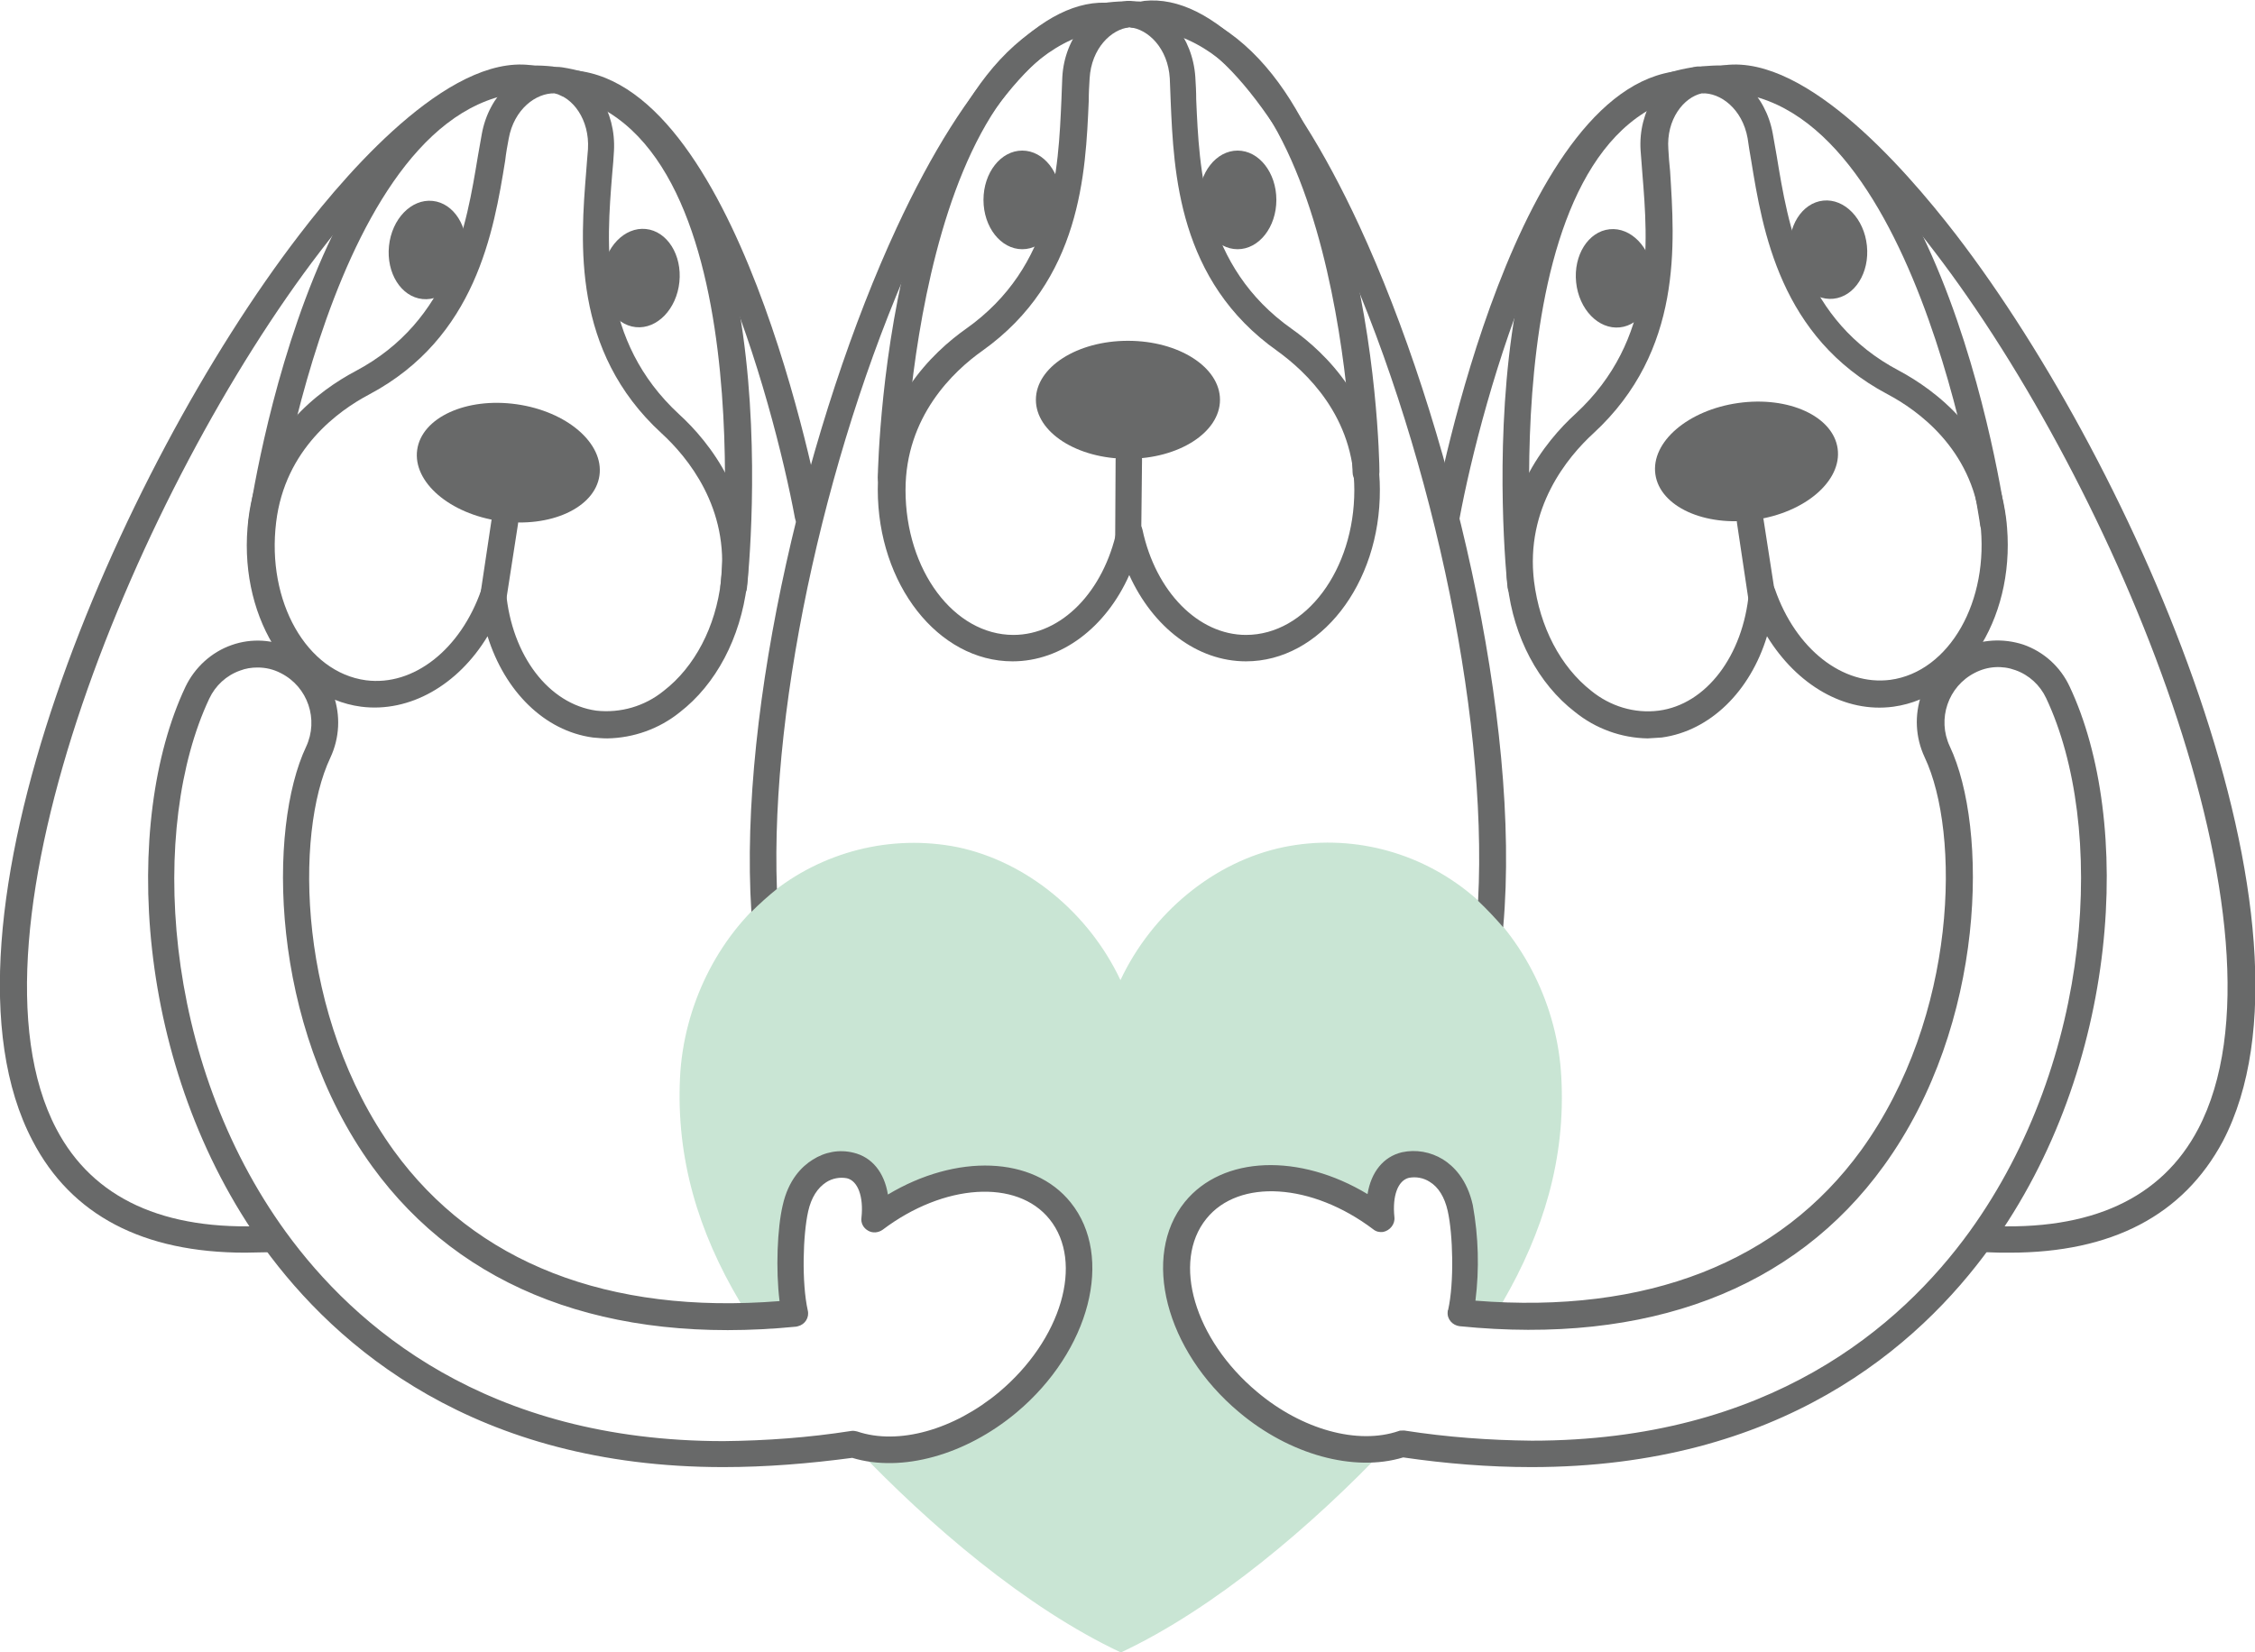
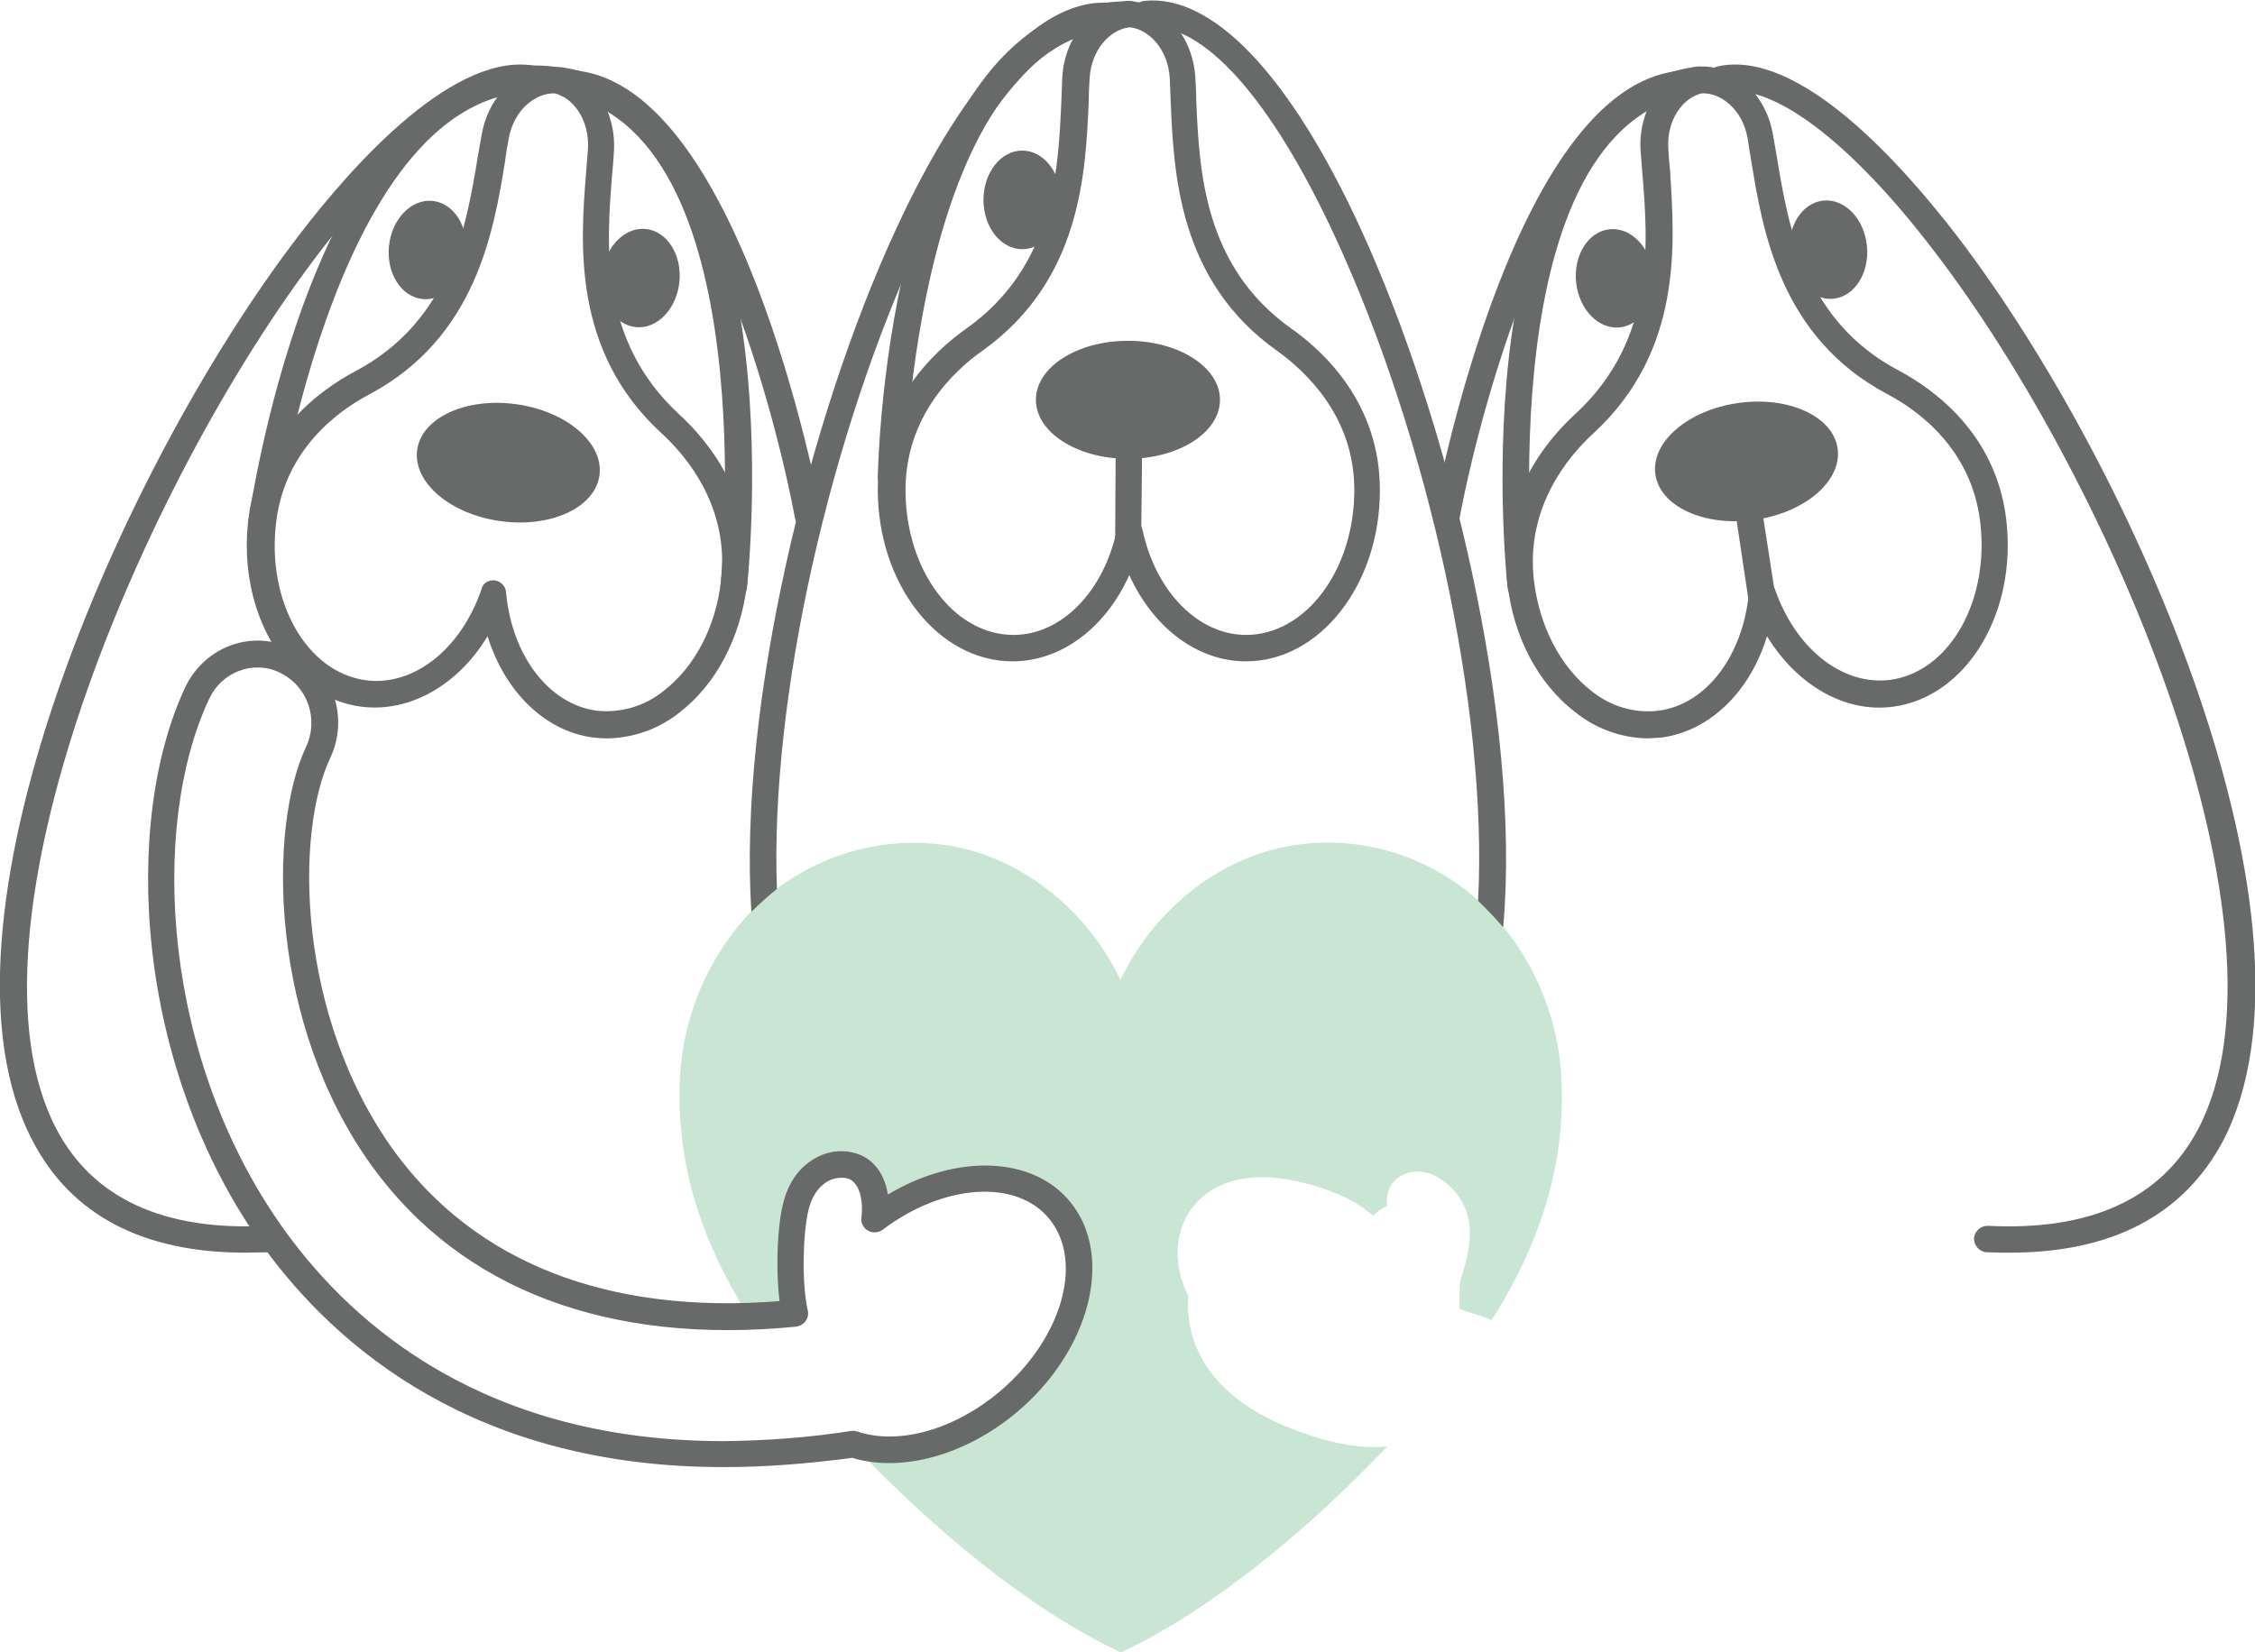
<svg xmlns="http://www.w3.org/2000/svg" version="1.1" id="Layer_1" x="0px" y="0px" viewBox="0 0 512 375.2" style="enable-background:new 0 0 512 375.2;" xml:space="preserve">
  <style type="text/css"> .st0{opacity:0.6;} .st1{fill:#A5D4B7;} .st2{fill:#686969;} .st3{fill:none;stroke:#686969;stroke-width:1.75;stroke-linecap:round;stroke-linejoin:round;} </style>
  <g class="st0">
    <path class="st1" d="M354.5,244.7c-0.8-16.1-8.5-31.6-20.4-41.5c-11.9-9.9-27.6-13.9-42.7-10.8c-15.8,3.3-29.8,14.9-37,30.2 c-7.2-15.3-21.3-26.9-37-30.2c-15.1-3-30.8,1-42.7,10.8c-11.9,9.9-19.5,25.4-20.3,41.5c-0.9,18.5,4.2,35.1,13.5,50.8 c0.8,1.3,1.7,2.7,2.6,4.2c2-0.9,4.2-1.3,6.4-1.2c0.3,0,0.7,0.1,1,0.2c0-0.2,0.1-0.3,0.2-0.5c0.7-1.4,1.3-2.8,1.6-4.3 c0.3-1,0.5-2,0.6-3.1c0-0.2,0.1-0.4,0.1-0.5v-0.4c0.7-8.2-2-17.6,5.2-23.8c2.8-2.5,7-2.8,9.8,0c1.7,1.7,2.4,4.4,1.8,6.7 c0.5,0.4,1,0.8,1.4,1.3c2.2-1.2,4.4-2.2,6.7-3.2c7.3-3.1,16.1-6.8,24.1-4.1c6.7,2.2,10.9,7.7,12.4,14c2.2,1.2,3.9,3.6,3.6,6 c-1.5,15.5-11.7,33-27.6,36.5c-1.9,1.5-4.1,2.7-6.4,3.5c-5.5,1.9-11.4-0.3-16.8,1.6c-0.2,0.1-0.4,0.1-0.6,0.1 c17,17.9,39,36.7,60.5,46.8c21.5-10.1,43.5-28.9,60.5-46.8c-7.8,0.8-16-1.7-23.2-4.6c-8.8-3.7-16.8-9.4-20.4-18.5 c-1.3-3.5-1.9-7.3-1.6-11c-3.5-7-3.6-15.8,2.4-21.8c8-8,21.9-5.4,31.3-1.5c3,1.2,5.8,2.9,8.3,5c0.8-0.9,1.9-1.7,3.1-2.2 c0-0.4,0-0.7,0-1.1c0-5.7,5.7-8,10.4-6c5.2,2.4,8.6,7.6,8.4,13.4c0,3.8-1.1,7.4-2.2,11c-0.1,2-0.2,4-0.1,6.1l0.3,0.1 c2.3,0.8,4.7,1.4,6.9,2.4c1-1.4,1.8-2.8,2.6-4.1C350.4,279.8,355.5,263.2,354.5,244.7z" />
  </g>
  <path class="st2" d="M282.9,150.2c-11.1,0-21.1-7.7-26.5-19.6c-5.3,11.9-15.4,19.6-26.5,19.6c-16.9,0-30.6-17.5-30.6-39 c0-19.4,12.5-31.2,20-36.5c20.1-14.2,21-36.1,21.7-52.1c0.1-1.8,0.1-3.5,0.2-5.1c0.5-9,6.6-16.3,14.2-17.2c0.3-0.1,0.6-0.1,0.9-0.1 c0.3,0,0.6,0,0.9,0.1c7.6,0.9,13.6,8.2,14.2,17.2c0.1,1.6,0.2,3.3,0.2,5.1c0.7,16,1.6,37.9,21.7,52.1l0,0c7.5,5.3,20,17.1,20,36.5 C313.4,132.7,299.7,150.2,282.9,150.2z M256.4,117.9c1.4,0,2.7,1,3,2.4c3,14.1,12.7,23.9,23.5,23.9c13.6,0,24.6-14.8,24.6-32.9 c0-16.7-11-26.9-17.5-31.6c-22.5-15.9-23.5-40.5-24.2-56.8c-0.1-1.8-0.1-3.5-0.2-5.1c-0.4-6.8-4.9-11.2-9.1-11.6 c-4.2,0.4-8.7,4.8-9.1,11.6c-0.1,1.6-0.2,3.3-0.2,5.1c-0.7,16.3-1.7,40.8-24.2,56.8c-6.5,4.6-17.4,14.9-17.4,31.6 c0,18.2,11,32.9,24.5,32.9c10.9,0,20.5-9.8,23.5-23.9C253.7,118.8,254.9,117.9,256.4,117.9z" />
  <ellipse class="st2" cx="256.1" cy="90.8" rx="20.9" ry="13.4" />
  <path class="st2" d="M256.2,125.8L256.2,125.8c-1.7,0-3-1.3-3-3l0,0l0.1-18.4c0-1.7,1.3-3,3-3l0,0c1.7,0,3,1.3,3,3l-0.2,18.4 C259.2,124.5,257.9,125.8,256.2,125.8z" />
  <path class="st2" d="M202.3,111.5L202.3,111.5c-1.7,0-3-1.3-3-3c0,0,0,0,0-0.1c0.1-4.4,2.6-106.9,56-108.1c1.7,0,3,1.3,3.1,2.9 s-1.3,3-2.9,3.1c-47.7,1.1-50.1,101.2-50.1,102.2C205.3,110.2,204,111.5,202.3,111.5z" />
-   <path class="st2" d="M310.1,110.2c-1.7,0-3-1.3-3-3c0-1-2-99.8-49.7-100.9c-1.7,0-3-1.4-2.9-3.1s1.4-3,3.1-2.9 c53.5,1.2,55.6,102.5,55.6,106.8C313.2,108.8,311.9,110.1,310.1,110.2C310.2,110.2,310.2,110.2,310.1,110.2L310.1,110.2z" />
  <ellipse class="st2" cx="232.1" cy="45.4" rx="8.8" ry="11.2" />
-   <ellipse class="st2" cx="281" cy="45.4" rx="8.8" ry="11.2" />
  <path class="st2" d="M252.4,0.7c-15.4-1.6-32.8,16.5-48.8,51c-19.9,42.9-36,108.6-33,155.4c1.8-1.8,3.8-3.6,5.8-5.2 c-1.6-43.2,12-103.1,32.7-147.6c14.6-31.5,30.2-48.8,42.7-47.6c1.6,0.2,3.1-1,3.3-2.7c0,0,0,0,0,0C255.3,2.4,254.1,0.9,252.4,0.7 C252.5,0.8,252.5,0.8,252.4,0.7z" />
  <path class="st2" d="M335.6,204.6c2,1.9,3.9,3.9,5.7,6c4.2-47-12.3-115.3-32.7-159.4c-16-34.5-33.4-52.6-48.8-51 c-1.6,0.2-2.9,1.6-2.7,3.3c0,0,0,0,0,0c0.2,1.6,1.6,2.9,3.3,2.7c0,0,0,0,0,0c12.6-1.3,28.1,16,42.7,47.5 C324.2,99.2,337.9,161.2,335.6,204.6z" />
  <ellipse transform="matrix(0.14 -0.99 0.99 0.14 -4.677 204.524)" class="st2" cx="115.3" cy="105" rx="13.4" ry="20.9" />
  <path class="st2" d="M137.9,167.7c-1.1,0-2.2-0.1-3.3-0.2c-11-1.5-20-10.5-23.9-23c-6.7,11.1-17.7,17.4-28.7,16 c-16.7-2.2-28.2-21.3-25.6-42.6c2.3-19.3,16.2-29.3,24.3-33.6c21.7-11.5,25.2-33.1,27.8-48.8c0.3-1.8,0.6-3.5,0.9-5.1 c1.6-8.8,8.4-15.2,16-15.2h0.2c0.3,0,0.6,0,0.8,0h0.1c0.3,0,0.6,0.1,0.9,0.2c7.4,1.9,12.5,9.9,12,18.9c-0.1,1.6-0.2,3.3-0.4,5.2 c-1.3,16-3,37.8,15.2,54.6l0,0c6.8,6.2,17.7,19.6,15.4,38.8c-1.5,12-7,22.5-15.3,28.9C149.7,165.5,143.9,167.6,137.9,167.7z M111.9,131.8c0.1,0,0.2,0,0.4,0c1.4,0.2,2.5,1.3,2.6,2.7c1.3,14.4,9.7,25.4,20.5,26.9c5.5,0.6,11-1,15.3-4.5 c7-5.4,11.8-14.5,13-24.9c2-16.6-7.6-28.2-13.5-33.6l0,0c-20.4-18.7-18.4-43.3-17.1-59.5c0.1-1.8,0.3-3.5,0.4-5 c0.4-6.8-3.5-11.8-7.6-12.7c-4.2-0.1-9.2,3.6-10.4,10.3c-0.3,1.6-0.6,3.2-0.8,5c-2.6,16-6.6,40.2-30.9,53.1 c-7,3.7-19.1,12.4-21.1,29c-2.2,18,6.9,34.1,20.4,35.9c10.8,1.4,21.5-7,26.2-20.6C109.5,132.7,110.6,131.8,111.9,131.8L111.9,131.8z " />
-   <path class="st2" d="M111.8,140.2c-0.2,0-0.3,0-0.5,0c-1.6-0.2-2.8-1.8-2.5-3.4c0,0,0,0,0,0l2.8-18.7c0.3-1.7,1.8-2.8,3.5-2.5 s2.8,1.8,2.5,3.5l0,0l-2.9,18.7C114.6,139.1,113.3,140.2,111.8,140.2z" />
  <path class="st2" d="M59.4,121.9c-0.1,0-0.3,0-0.4,0c-1.6-0.2-2.8-1.7-2.6-3.4c0,0,0,0,0,0c0.6-4.5,16-109.1,69.1-103.4 c1.6,0.2,2.8,1.6,2.7,3.3c0,0,0,0,0,0c-0.2,1.6-1.7,2.8-3.3,2.7c-47.6-5.4-62.4,97.1-62.5,98.2C62.2,120.7,60.9,121.9,59.4,121.9z" />
  <path class="st2" d="M166.6,136.2h-0.3c-1.6-0.2-2.9-1.6-2.7-3.3c0,0,0,0,0,0c0.1-1.1,10.4-104.2-36.9-111.6 c-1.7-0.3-2.8-1.8-2.5-3.5s1.8-2.8,3.5-2.5l0,0c52.9,8.3,42.4,113.7,41.9,118.2C169.5,135,168.2,136.2,166.6,136.2z" />
  <path class="st2" d="M183.5,120.2c-1.5,0-2.7-1-3-2.5c-4.9-26.5-23.7-95.2-51.8-95.7c-1.7,0-3-1.3-3-3c0,0,0,0,0-0.1 c-0.1-1.6,1.2-2.9,2.8-3c0.1,0,0.2,0,0.3,0c38.7,0.7,56.9,96.6,57.7,100.7c0.3,1.6-0.8,3.2-2.4,3.5c0,0,0,0,0,0 C183.9,120.2,183.7,120.2,183.5,120.2z" />
  <ellipse transform="matrix(0.103 -0.995 0.995 0.103 30.569 147.438)" class="st2" cx="97" cy="56.8" rx="11.2" ry="8.8" />
  <ellipse transform="matrix(0.103 -0.995 0.995 0.103 67.628 201.416)" class="st2" cx="145.5" cy="63.2" rx="11.2" ry="8.8" />
  <path class="st2" d="M55.7,284.5c-23.2,0-39.5-8.5-48.3-25.4C-18.1,210.6,27,106.7,67.9,53.4c12.3-16.1,35.8-42.5,54.3-38.3 c1.6,0.4,2.6,2,2.3,3.6c-0.4,1.6-2,2.6-3.6,2.3c-11-2.5-29,11-48.2,36.1c-40.8,53.2-83.3,154.7-59.9,199.3 c8.3,15.8,24.4,23.2,47.8,22c1.7-0.1,3.1,1.2,3.2,2.8c0.1,1.7-1.2,3.1-2.8,3.2C59.1,284.4,57.4,284.5,55.7,284.5z" />
  <path class="st2" d="M164.2,333.2c-56.3,0-87.8-27.2-104.3-49.9C30.4,242.4,27.7,186.5,42.1,156c2.1-4.4,5.9-7.9,10.5-9.5 c4.5-1.6,9.6-1.3,13.9,0.9c9.1,4.6,12.8,15.5,8.5,24.7c-8.1,17.1-7.6,58.7,14.4,89.2c18.5,25.5,48.7,37.3,87.6,34.2 c-0.9-7.2-0.5-16.6,0.7-21.7c1.3-5.9,4.4-8.9,6.8-10.4c2.8-1.8,6.1-2.4,9.3-1.6c4.2,1,7,4.5,7.8,9.5c15.5-9.3,33-8.8,41.5,1.8l0,0 c9.9,12.3,4.4,33.7-12.3,47.7c-11.6,9.7-26.1,13.7-37.3,10.3C183.7,332.4,174,333.2,164.2,333.2z M58.5,151.6c-1.4,0-2.7,0.2-4,0.7 c-3.1,1.1-5.6,3.4-7,6.4c-13.6,28.9-10.9,82.1,17.4,121.1c15.7,21.6,45.6,47.5,99.4,47.5c9.7-0.1,19.3-0.8,28.9-2.3 c0.5-0.1,1,0,1.4,0.1c9.4,3.2,22-0.4,32.2-8.9c14.2-11.9,19.4-29.5,11.5-39.3l0,0c-7.4-9.2-24-8.1-37.9,2.4c-1,0.7-2.3,0.8-3.3,0.2 c-1.1-0.6-1.7-1.8-1.5-3c0.5-4.7-0.8-8.3-3.3-8.9c-1.6-0.3-3.3,0-4.7,0.9c-2,1.3-3.4,3.5-4.1,6.6c-1.2,5.3-1.5,16.2-0.1,22.5 c0.4,1.6-0.6,3.2-2.2,3.6c-0.1,0-0.3,0.1-0.4,0.1c-42.7,4.2-76-8.4-96.3-36.4c-23.4-32.3-23.7-76.9-15-95.3 c2.9-6.2,0.4-13.6-5.7-16.7C62.1,152,60.3,151.6,58.5,151.6z" />
  <path class="st3" d="M253.6,327.2" />
  <ellipse transform="matrix(0.99 -0.14 0.14 0.99 -10.761 56.567)" class="st2" cx="396.6" cy="104.8" rx="20.9" ry="13.4" />
  <path class="st2" d="M374.1,167.7c-6-0.1-11.8-2.2-16.5-6c-8.3-6.4-13.9-16.9-15.3-28.9c-2.3-19.3,8.6-32.6,15.4-38.8l0,0 c18.2-16.8,16.5-38.7,15.2-54.6c-0.1-1.8-0.3-3.5-0.4-5.2c-0.6-9,4.6-17,12-18.9c0.3-0.1,0.6-0.2,0.9-0.2h0c0.3,0,0.6,0,0.9,0h0.2 c7.6,0,14.4,6.4,16,15.2c0.3,1.6,0.6,3.3,0.9,5.1c2.6,15.8,6.1,37.4,27.8,48.8c8,4.3,21.9,14.3,24.3,33.6 c2.6,21.3-8.9,40.4-25.6,42.7c-11,1.5-21.9-4.9-28.7-16c-3.8,12.5-12.9,21.5-23.9,23C376.3,167.6,375.2,167.6,374.1,167.7z M361.8,98.4c-5.9,5.4-15.5,17-13.5,33.6c1.3,10.4,6,19.4,13,24.9c4.3,3.5,9.8,5.2,15.3,4.5c10.8-1.4,19.2-12.5,20.5-26.9 c0.1-1.7,1.5-2.9,3.2-2.8c1.2,0.1,2.3,0.9,2.7,2.1c4.7,13.6,15.4,22,26.2,20.6c13.4-1.8,22.6-17.9,20.4-35.9 c-2-16.6-14.1-25.3-21.1-29c-24.3-12.9-28.3-37.1-30.9-53.1c-0.3-1.8-0.6-3.4-0.8-5c-1.2-6.7-6.2-10.4-10.4-10.2 c-4.1,0.9-8.1,5.9-7.6,12.7c0.1,1.6,0.2,3.3,0.4,5C380.2,55.1,382.2,79.6,361.8,98.4L361.8,98.4z" />
  <path class="st2" d="M400.2,140.2c-1.5,0-2.8-1.1-3-2.6l-2.8-18.7c-0.3-1.7,0.9-3.2,2.5-3.5c1.7-0.3,3.2,0.9,3.5,2.5l2.9,18.7 c0.3,1.6-0.9,3.2-2.5,3.4c0,0,0,0,0,0C400.6,140.2,400.4,140.2,400.2,140.2z" />
-   <path class="st2" d="M452.6,121.9c-1.5,0-2.8-1.1-3-2.6c-0.1-1-15-103.5-62.5-98.2c-1.7,0.2-3.1-1-3.3-2.7c-0.2-1.6,1-3.1,2.6-3.3 c0,0,0,0,0,0c53.2-5.9,68.5,98.9,69.1,103.4c0.2,1.6-0.9,3.2-2.5,3.4c0,0,0,0,0,0C452.8,121.8,452.7,121.8,452.6,121.9z" />
  <path class="st2" d="M345.3,136.2c-1.5,0-2.8-1.2-3-2.7c-0.5-4.5-10.9-109.8,41.9-118.2c1.6-0.3,3.2,0.8,3.4,2.5c0,0,0,0,0,0 c0.3,1.6-0.8,3.2-2.5,3.4c0,0,0,0,0,0c-47.3,7.4-37,110.5-36.9,111.6c0.2,1.6-1,3.1-2.6,3.3c0,0,0,0,0,0L345.3,136.2z" />
  <path class="st2" d="M328.4,120.2c-0.2,0-0.4,0-0.5-0.1c-1.6-0.3-2.7-1.9-2.4-3.5c0,0,0,0,0,0c0.8-4.1,18.9-100,57.6-100.6 c1.7,0,3,1.3,3.1,2.9c0,1.7-1.3,3-3,3.1c-28,0.5-46.9,69.2-51.8,95.7C331.2,119.2,329.9,120.2,328.4,120.2z" />
  <ellipse transform="matrix(0.995 -0.103 0.103 0.995 -3.637 43.031)" class="st2" cx="415" cy="56.7" rx="8.8" ry="11.2" />
  <ellipse transform="matrix(0.995 -0.103 0.103 0.995 -4.559 38.076)" class="st2" cx="366.5" cy="63.2" rx="8.8" ry="11.2" />
  <path class="st2" d="M456.3,284.5c-1.7,0-3.4,0-5.2-0.1c-1.7-0.1-2.9-1.5-2.9-3.1c0,0,0,0,0,0c0.1-1.7,1.5-2.9,3.1-2.9c0,0,0,0,0,0 c23.4,1.2,39.5-6.2,47.8-22c23.4-44.6-19.1-146.1-59.9-199.3C420.1,32,402.1,18.5,391.2,21c-1.6,0.4-3.2-0.7-3.6-2.3 c-0.4-1.6,0.7-3.2,2.3-3.6c18.5-4.2,41.9,22.2,54.3,38.3c40.9,53.3,85.9,157.2,60.5,205.8C495.7,276,479.5,284.5,456.3,284.5z" />
-   <path class="st2" d="M347.7,333.2c-9.7,0-19.5-0.8-29.1-2.2c-11.2,3.4-25.8-0.6-37.3-10.3c-16.7-14-22.2-35.4-12.3-47.7l0,0 c8.6-10.6,26.1-11.1,41.5-1.8c0.8-5,3.6-8.5,7.8-9.5c3.2-0.7,6.5-0.1,9.3,1.6c2.4,1.5,5.5,4.5,6.8,10.4c1.3,7.2,1.5,14.5,0.6,21.7 c38.9,3.1,69.1-8.7,87.6-34.2c22-30.5,22.5-72.1,14.4-89.2c-4.3-9.2-0.6-20.1,8.5-24.7c4.3-2.1,9.3-2.4,13.9-0.9 c4.6,1.6,8.4,5,10.5,9.5c14.4,30.5,11.6,86.4-17.9,127.2C435.5,306,404.1,333.2,347.7,333.2z M318.4,324.9c0.1,0,0.3,0,0.5,0 c9.6,1.5,19.2,2.2,28.9,2.3c53.8,0,83.7-25.8,99.4-47.5c28.2-39.1,31-92.2,17.4-121.1c-1.4-3-3.9-5.3-7-6.4c-3-1.1-6.3-0.9-9.2,0.6 c-6.1,3.1-8.6,10.5-5.7,16.7c8.7,18.4,8.4,63-15,95.3c-20.3,28.1-53.6,40.7-96.3,36.4c-1.6-0.2-2.9-1.6-2.7-3.3c0-0.1,0-0.3,0.1-0.4 c1.4-6.2,1.1-17.2-0.1-22.5c-0.7-3.1-2.1-5.4-4.1-6.6c-1.4-0.9-3.1-1.2-4.7-0.9c-2.5,0.6-3.8,4.1-3.3,8.9c0.2,1.6-1,3.1-2.6,3.4 c-0.8,0.1-1.6-0.1-2.2-0.6c-13.9-10.5-30.5-11.6-37.9-2.4c-7.9,9.8-2.7,27.4,11.5,39.3c10.2,8.6,22.9,12.1,32.2,8.9 C317.8,324.9,318.1,324.9,318.4,324.9z" />
</svg>